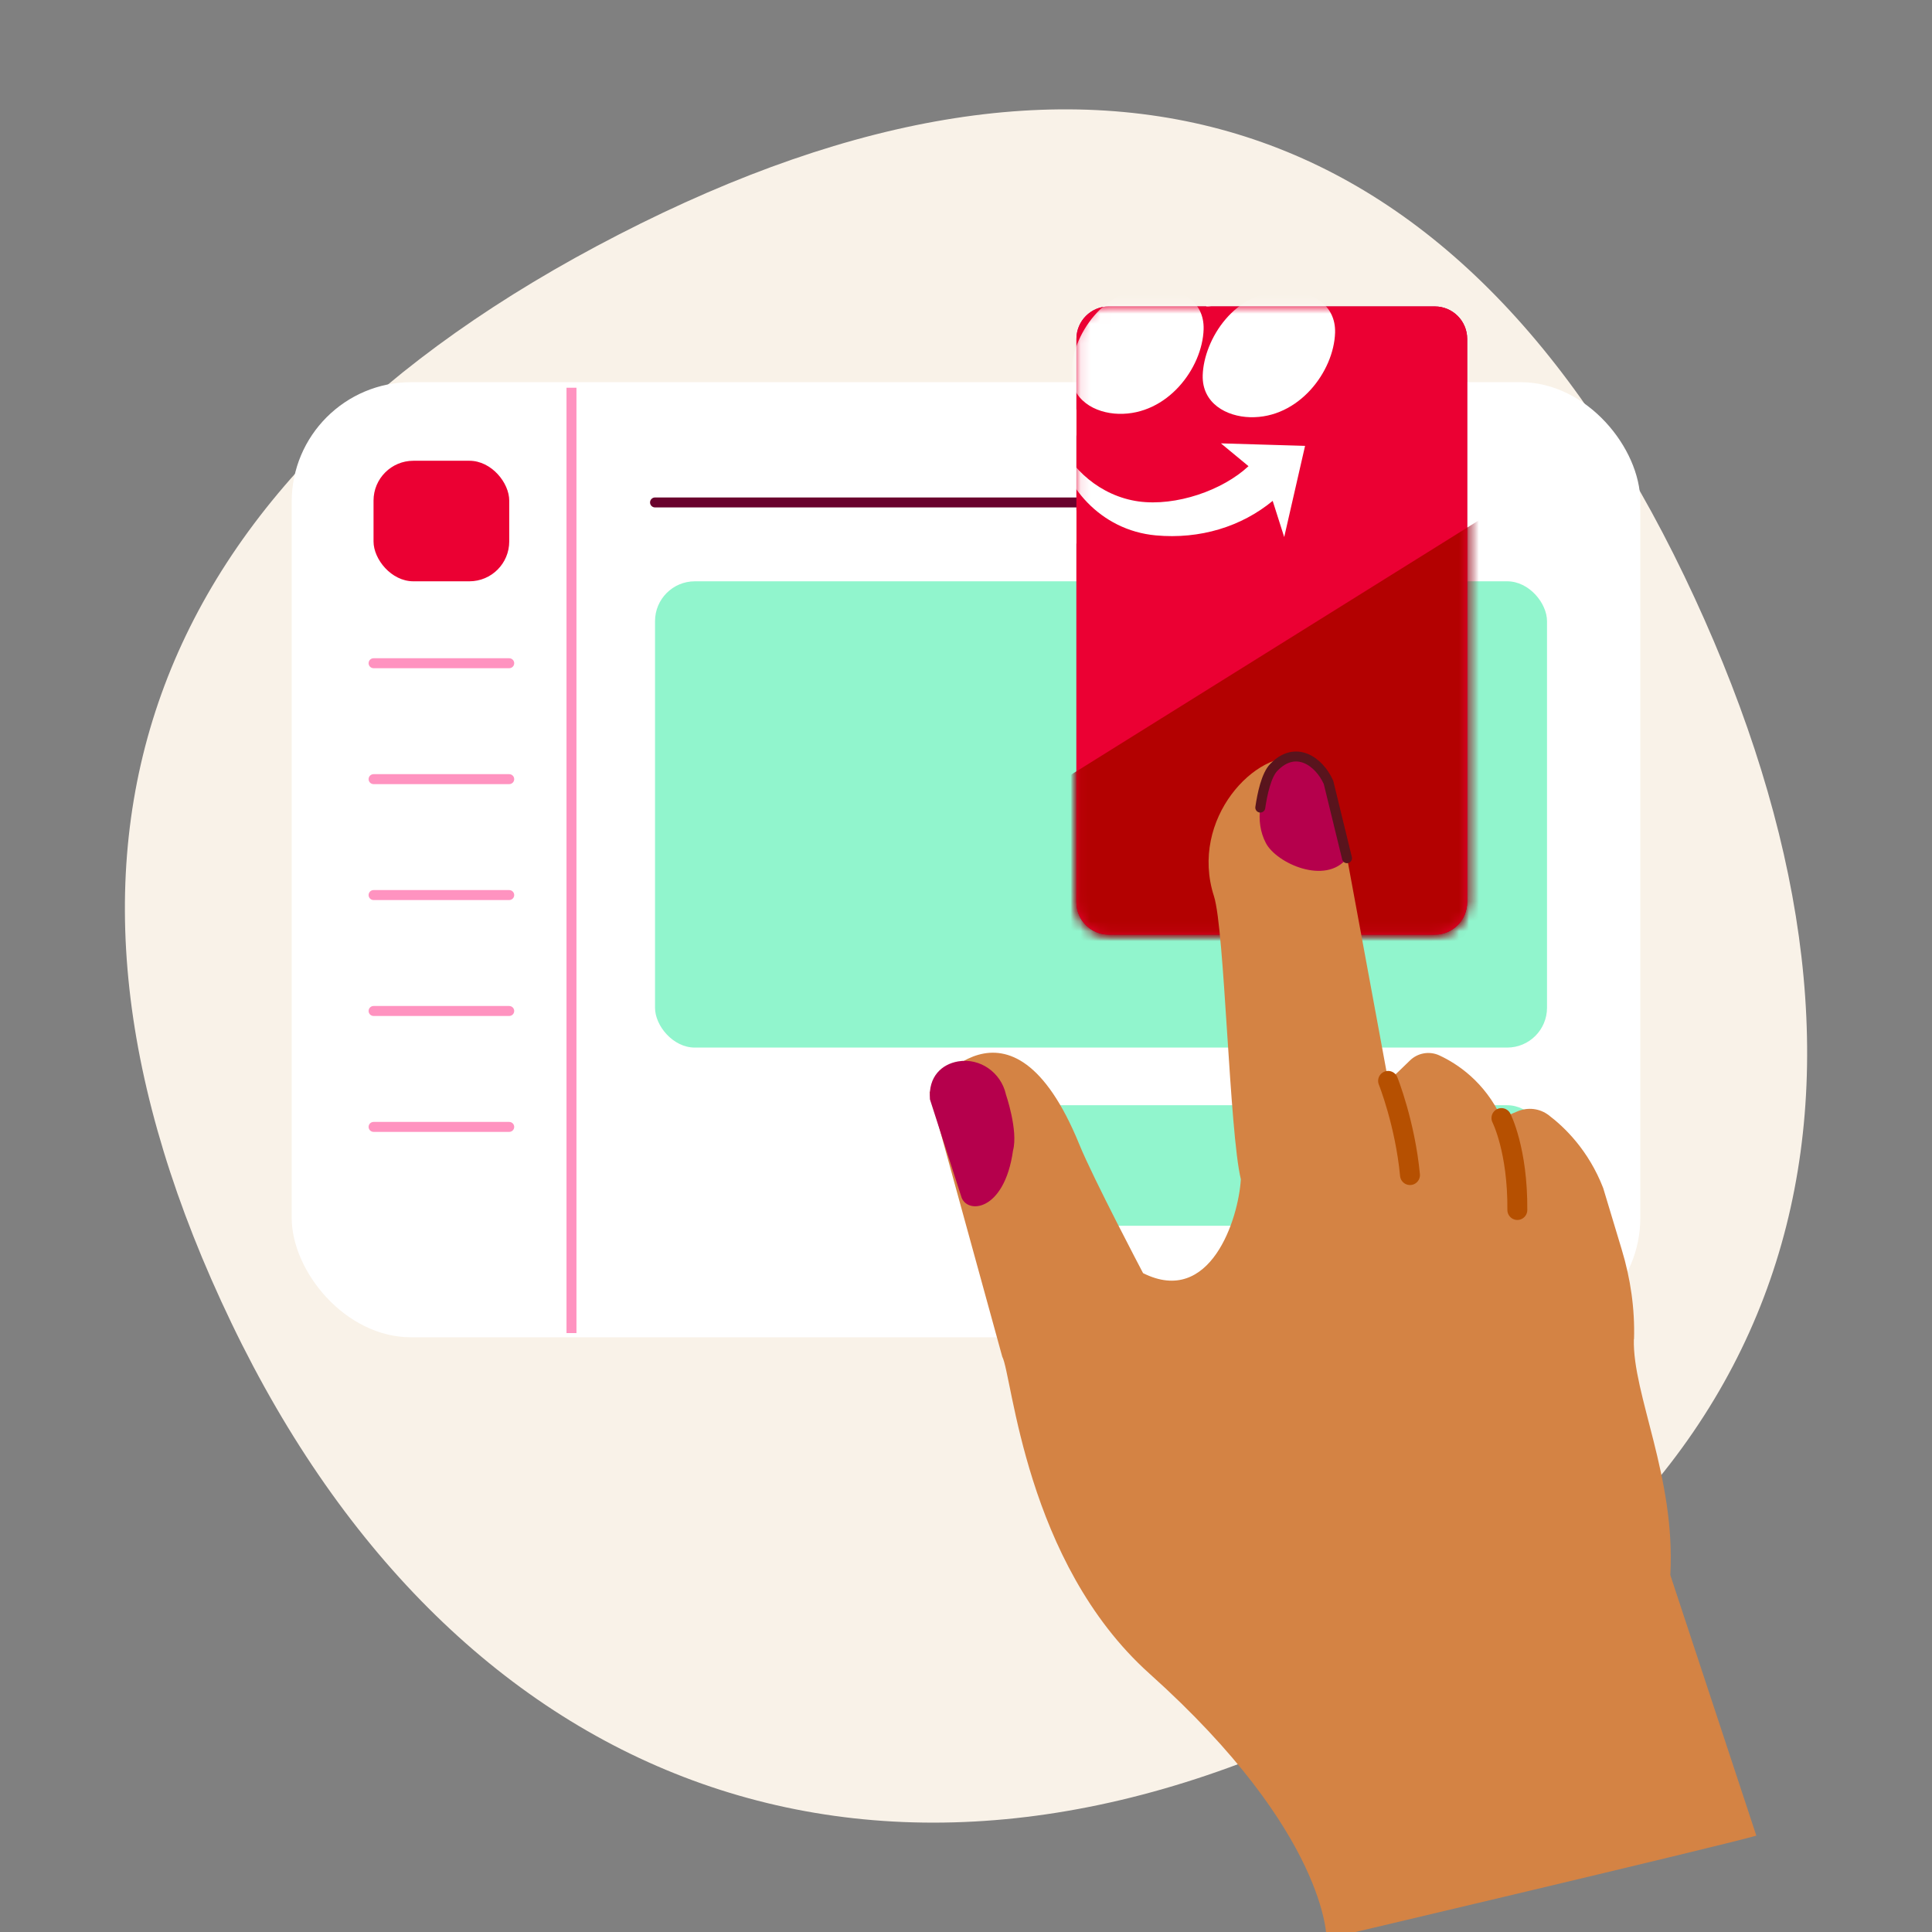
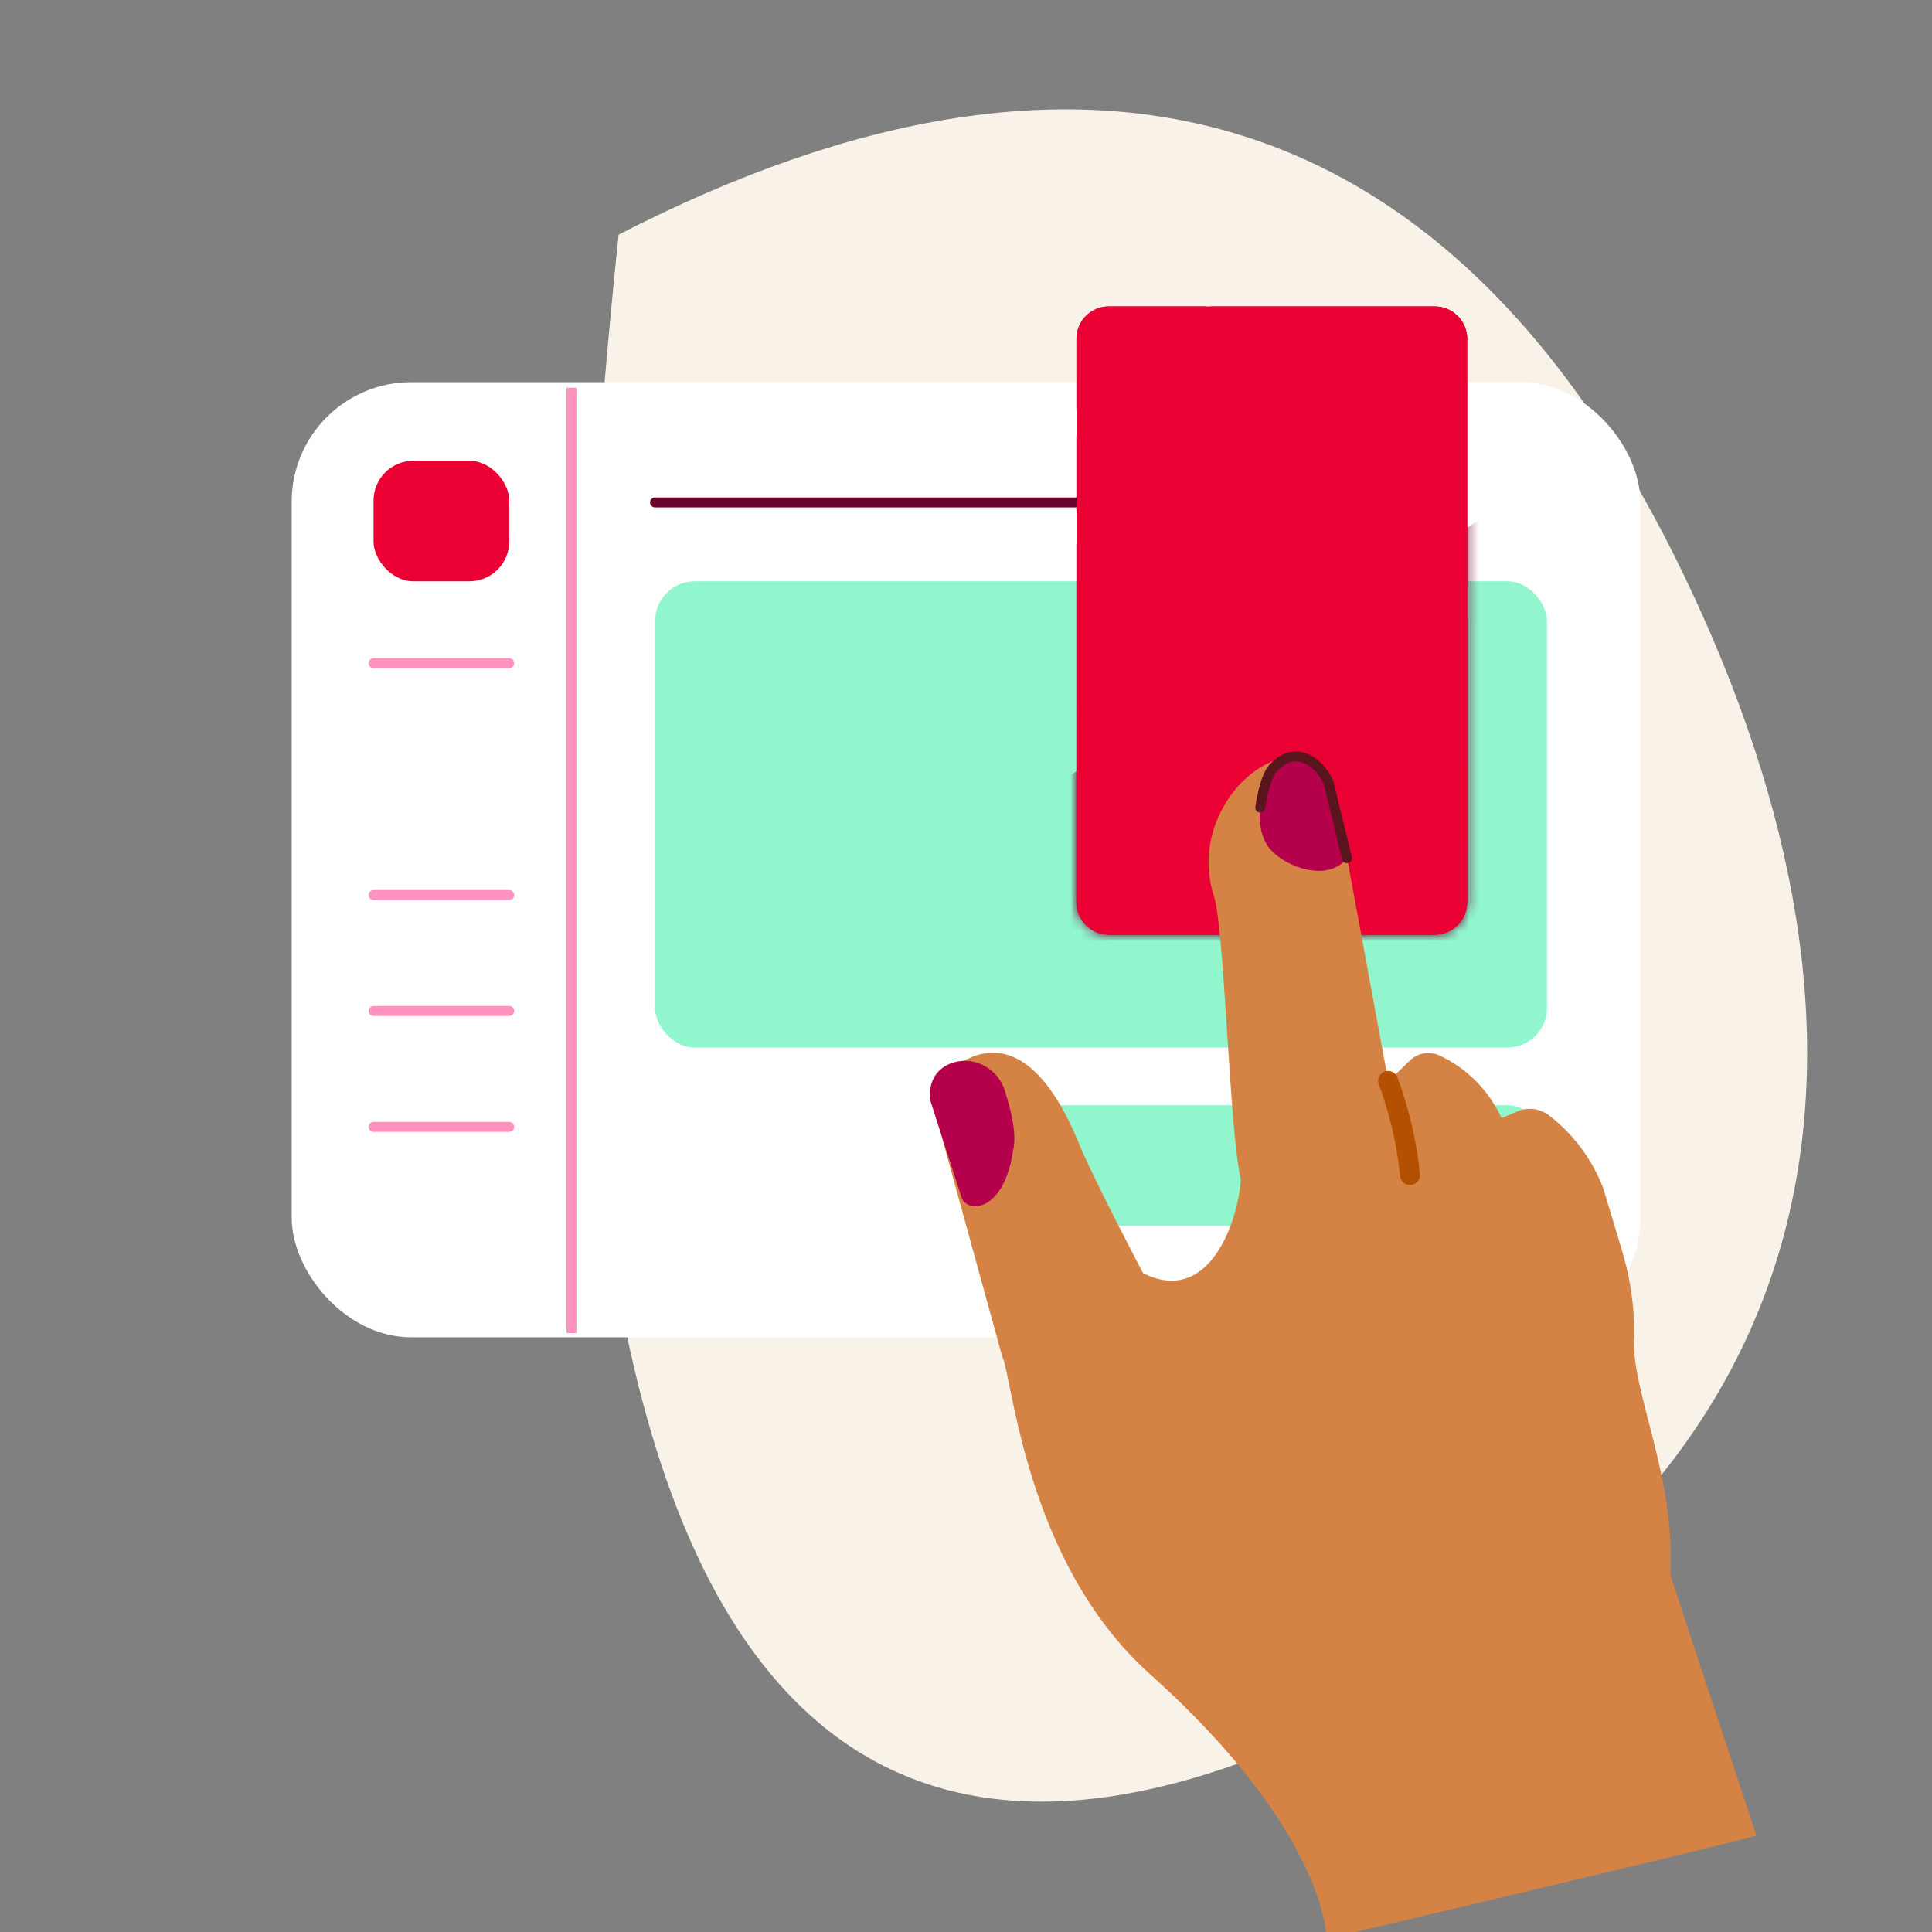
<svg xmlns="http://www.w3.org/2000/svg" width="194" height="194" viewBox="0 0 194 194" fill="none">
  <rect x="0" y="0" width="194" height="194" fill="#808080" stroke="none" />
  <g clip-path="url(#clip0_1324_6451)">
-     <path d="M136.755 171.626C184.652 146.99 191.691 104.84 169.129 57.838C146.402 10.536 110.014 -1.075 62.117 23.561C14.22 48.198 0.517 85.559 23.245 132.861C45.806 179.864 88.817 196.263 136.755 171.626Z" fill="#F9F2E8" />
+     <path d="M136.755 171.626C184.652 146.99 191.691 104.84 169.129 57.838C146.402 10.536 110.014 -1.075 62.117 23.561C45.806 179.864 88.817 196.263 136.755 171.626Z" fill="#F9F2E8" />
    <rect x="29.29" y="38.377" width="135.421" height="95.906" rx="12" fill="white" />
    <rect x="65.774" y="58.371" width="89.568" height="46.821" rx="4" fill="#91F5CD" />
    <rect x="96.998" y="110.98" width="58.344" height="12.104" rx="4" fill="#91F5CD" />
    <rect x="37.508" y="46.267" width="13.626" height="12.104" rx="4" fill="#EB0033" />
    <path d="M57.385 133.359L57.385 39.432" stroke="#FF93C0" stroke-linecap="square" stroke-linejoin="round" />
    <path d="M65.774 50.452H129.51" stroke="#69022D" stroke-linecap="round" stroke-linejoin="round" />
    <path d="M37.512 66.597H51.133" stroke="#FF93C0" stroke-linecap="round" stroke-linejoin="round" />
-     <path d="M37.512 78.237H51.133" stroke="#FF93C0" stroke-linecap="round" stroke-linejoin="round" />
    <path d="M37.512 89.877H51.133" stroke="#FF93C0" stroke-linecap="round" stroke-linejoin="round" />
    <path d="M37.512 101.517H51.133" stroke="#FF93C0" stroke-linecap="round" stroke-linejoin="round" />
    <path d="M37.512 113.157H51.133" stroke="#FF93C0" stroke-linecap="round" stroke-linejoin="round" />
    <path d="M108.086 34.024L108.085 90.599C108.085 92.396 109.542 93.853 111.34 93.853L144.07 93.854C145.868 93.854 147.325 92.397 147.325 90.599L147.325 34.024C147.325 32.226 145.868 30.769 144.071 30.769L111.34 30.769C109.543 30.769 108.086 32.226 108.086 34.024Z" fill="#B5004C" />
    <mask id="mask0_1324_6451" style="mask-type:alpha" maskUnits="userSpaceOnUse" x="108" y="30" width="40" height="64">
      <path d="M108.094 34.024L108.088 90.595C108.088 92.393 109.545 93.85 111.342 93.85L144.067 93.854C145.864 93.854 147.321 92.397 147.322 90.6L147.328 34.029C147.328 32.231 145.871 30.774 144.074 30.774L111.349 30.77C109.551 30.77 108.094 32.227 108.094 34.024Z" fill="#B5004C" />
    </mask>
    <g mask="url(#mask0_1324_6451)">
      <path d="M155.732 47.734L102.76 80.78L100.64 104.084L155.726 104.091L155.732 47.734Z" fill="#69022D" />
    </g>
    <path d="M121.322 42.434C121.322 39.931 118.288 37.902 114.546 37.902C110.804 37.902 107.771 39.932 107.771 42.435C107.771 44.938 110.804 46.967 114.546 46.967C118.288 46.967 121.322 44.938 121.322 42.434Z" fill="white" />
    <path d="M121.128 52.908C121.128 50.405 118.095 48.376 114.353 48.376C110.611 48.376 107.577 50.406 107.577 52.909C107.578 55.412 110.611 57.441 114.353 57.441C118.095 57.441 121.129 55.411 121.128 52.908Z" fill="white" />
    <path d="M127.046 55.62C127.499 53.754 128.212 49.762 127.046 44.947C125.896 40.206 123.51 37.098 122.276 35.684C121.766 36.49 121.259 37.295 120.749 38.101C120.876 35.617 121.004 33.135 121.131 30.65L126.095 32.261C125.522 32.731 124.95 33.2 124.378 33.672C125.262 34.353 129.081 37.442 130.103 43.138C131.318 49.911 127.599 54.91 127.049 55.623L127.046 55.62Z" fill="white" />
    <path d="M108.095 34.023L108.089 90.595C108.089 92.392 109.546 93.85 111.343 93.85L144.068 93.853C145.865 93.854 147.322 92.397 147.323 90.599L147.329 34.028C147.329 32.23 145.872 30.773 144.075 30.773L111.35 30.769C109.552 30.769 108.095 32.226 108.095 34.023Z" fill="#EB0033" />
    <mask id="mask1_1324_6451" style="mask-type:alpha" maskUnits="userSpaceOnUse" x="108" y="30" width="40" height="64">
-       <path d="M108.097 34.024L108.091 90.595C108.091 92.392 109.547 93.85 111.345 93.85L144.07 93.854C145.867 93.854 147.324 92.397 147.324 90.599L147.33 34.028C147.331 32.231 145.874 30.773 144.076 30.773L111.352 30.769C109.554 30.769 108.097 32.226 108.097 34.024Z" fill="#B5004C" />
-     </mask>
+       </mask>
    <g mask="url(#mask1_1324_6451)">
-       <path fill-rule="evenodd" clip-rule="evenodd" d="M112.324 41.554C117.212 41.684 120.739 36.972 120.86 33.068C120.946 30.223 118.484 28.91 116.105 28.845C110.757 28.706 107.671 33.783 107.568 37.331C107.483 40.176 109.971 41.491 112.324 41.554Z" fill="white" />
      <path fill-rule="evenodd" clip-rule="evenodd" d="M125.524 41.893C130.412 42.023 133.939 37.312 134.061 33.407C134.144 30.567 131.684 29.249 129.305 29.185C123.957 29.046 120.881 34.126 120.769 37.671C120.683 40.516 123.171 41.831 125.524 41.893Z" fill="white" />
      <path fill-rule="evenodd" clip-rule="evenodd" d="M127.81 50.284C124.656 52.887 120.499 54.165 116.063 53.761C110.443 53.246 106.679 48.685 106.039 44.099L106.293 44.108C107.473 47.034 110.462 49.807 114.323 50.35C118.082 50.864 122.761 49.246 125.368 46.81L122.598 44.52L131.047 44.771L128.952 53.928L127.796 50.296L127.81 50.284Z" fill="white" />
      <path d="M155.735 47.733L102.762 80.779L100.643 104.084L155.729 104.09L155.735 47.733Z" fill="#B30101" />
    </g>
    <path d="M164.063 134.465C163.909 140.006 168.279 148.34 167.722 158.152L176.361 184.327C172.435 185.444 133.206 194.686 133.206 194.686C133.206 194.686 133.36 184.136 115.429 168.062C102.927 156.852 101.658 138.127 100.64 136.227L93.342 109.703C93.309 109.642 101.448 97.916 108.384 114.927C109.761 118.315 114.781 127.841 114.781 127.841C121.535 131.224 124.365 122.399 124.599 118.413C123.447 113.681 122.975 93.348 121.902 90.001C119.385 82.216 126.178 75.165 130.602 76.13C133.772 76.562 133.673 80.086 135.109 85.303L139.399 108.538C139.311 109.364 138.764 109.079 139.399 108.538C139.998 108.024 140.859 107.197 141.555 106.509C142.346 105.72 143.537 105.514 144.539 105.981C146.336 106.815 149.075 108.621 150.782 112.272L152.387 111.592C153.431 111.155 154.615 111.297 155.507 111.977C157.099 113.182 159.509 115.497 160.983 119.296L162.842 125.464C163.73 128.38 164.169 131.422 164.079 134.468L164.063 134.465Z" fill="#D48344" />
    <path d="M127.915 77.047C127.14 77.838 126.746 79.769 126.55 81.093C126.375 82.314 126.538 83.563 127.113 84.656C128.177 86.693 133.105 88.905 135.259 86.177L133.402 78.562C132.435 76.408 130.083 74.809 127.924 77.04L127.915 77.047Z" fill="#B5004C" />
    <path d="M126.55 81.093C126.747 79.769 127.14 77.838 127.915 77.047L127.924 77.04C130.083 74.808 132.435 76.408 133.402 78.562L135.259 86.177" stroke="#59141D" stroke-miterlimit="10" stroke-linecap="round" stroke-linejoin="round" />
    <path d="M101.005 109.874C100.505 107.693 98.407 106.201 96.2 106.581C94.567 106.866 93.204 108.091 93.378 110.391L96.51 120.111C96.991 121.948 100.846 121.773 101.723 115.524C102.257 113.514 100.998 109.865 100.998 109.865L101.005 109.874Z" fill="#B5004C" />
    <path d="M139.383 108.536C139.383 108.536 141.089 112.789 141.583 117.994" stroke="#B65001" stroke-width="2" stroke-miterlimit="10" stroke-linecap="round" />
-     <path d="M150.766 112.27C150.766 112.27 152.41 115.482 152.362 121.501" stroke="#B65001" stroke-width="2" stroke-miterlimit="10" stroke-linecap="round" />
  </g>
  <defs>
    <clipPath id="clip0_1324_6451">
      <rect width="194" height="194" fill="white" />
    </clipPath>
  </defs>
</svg>